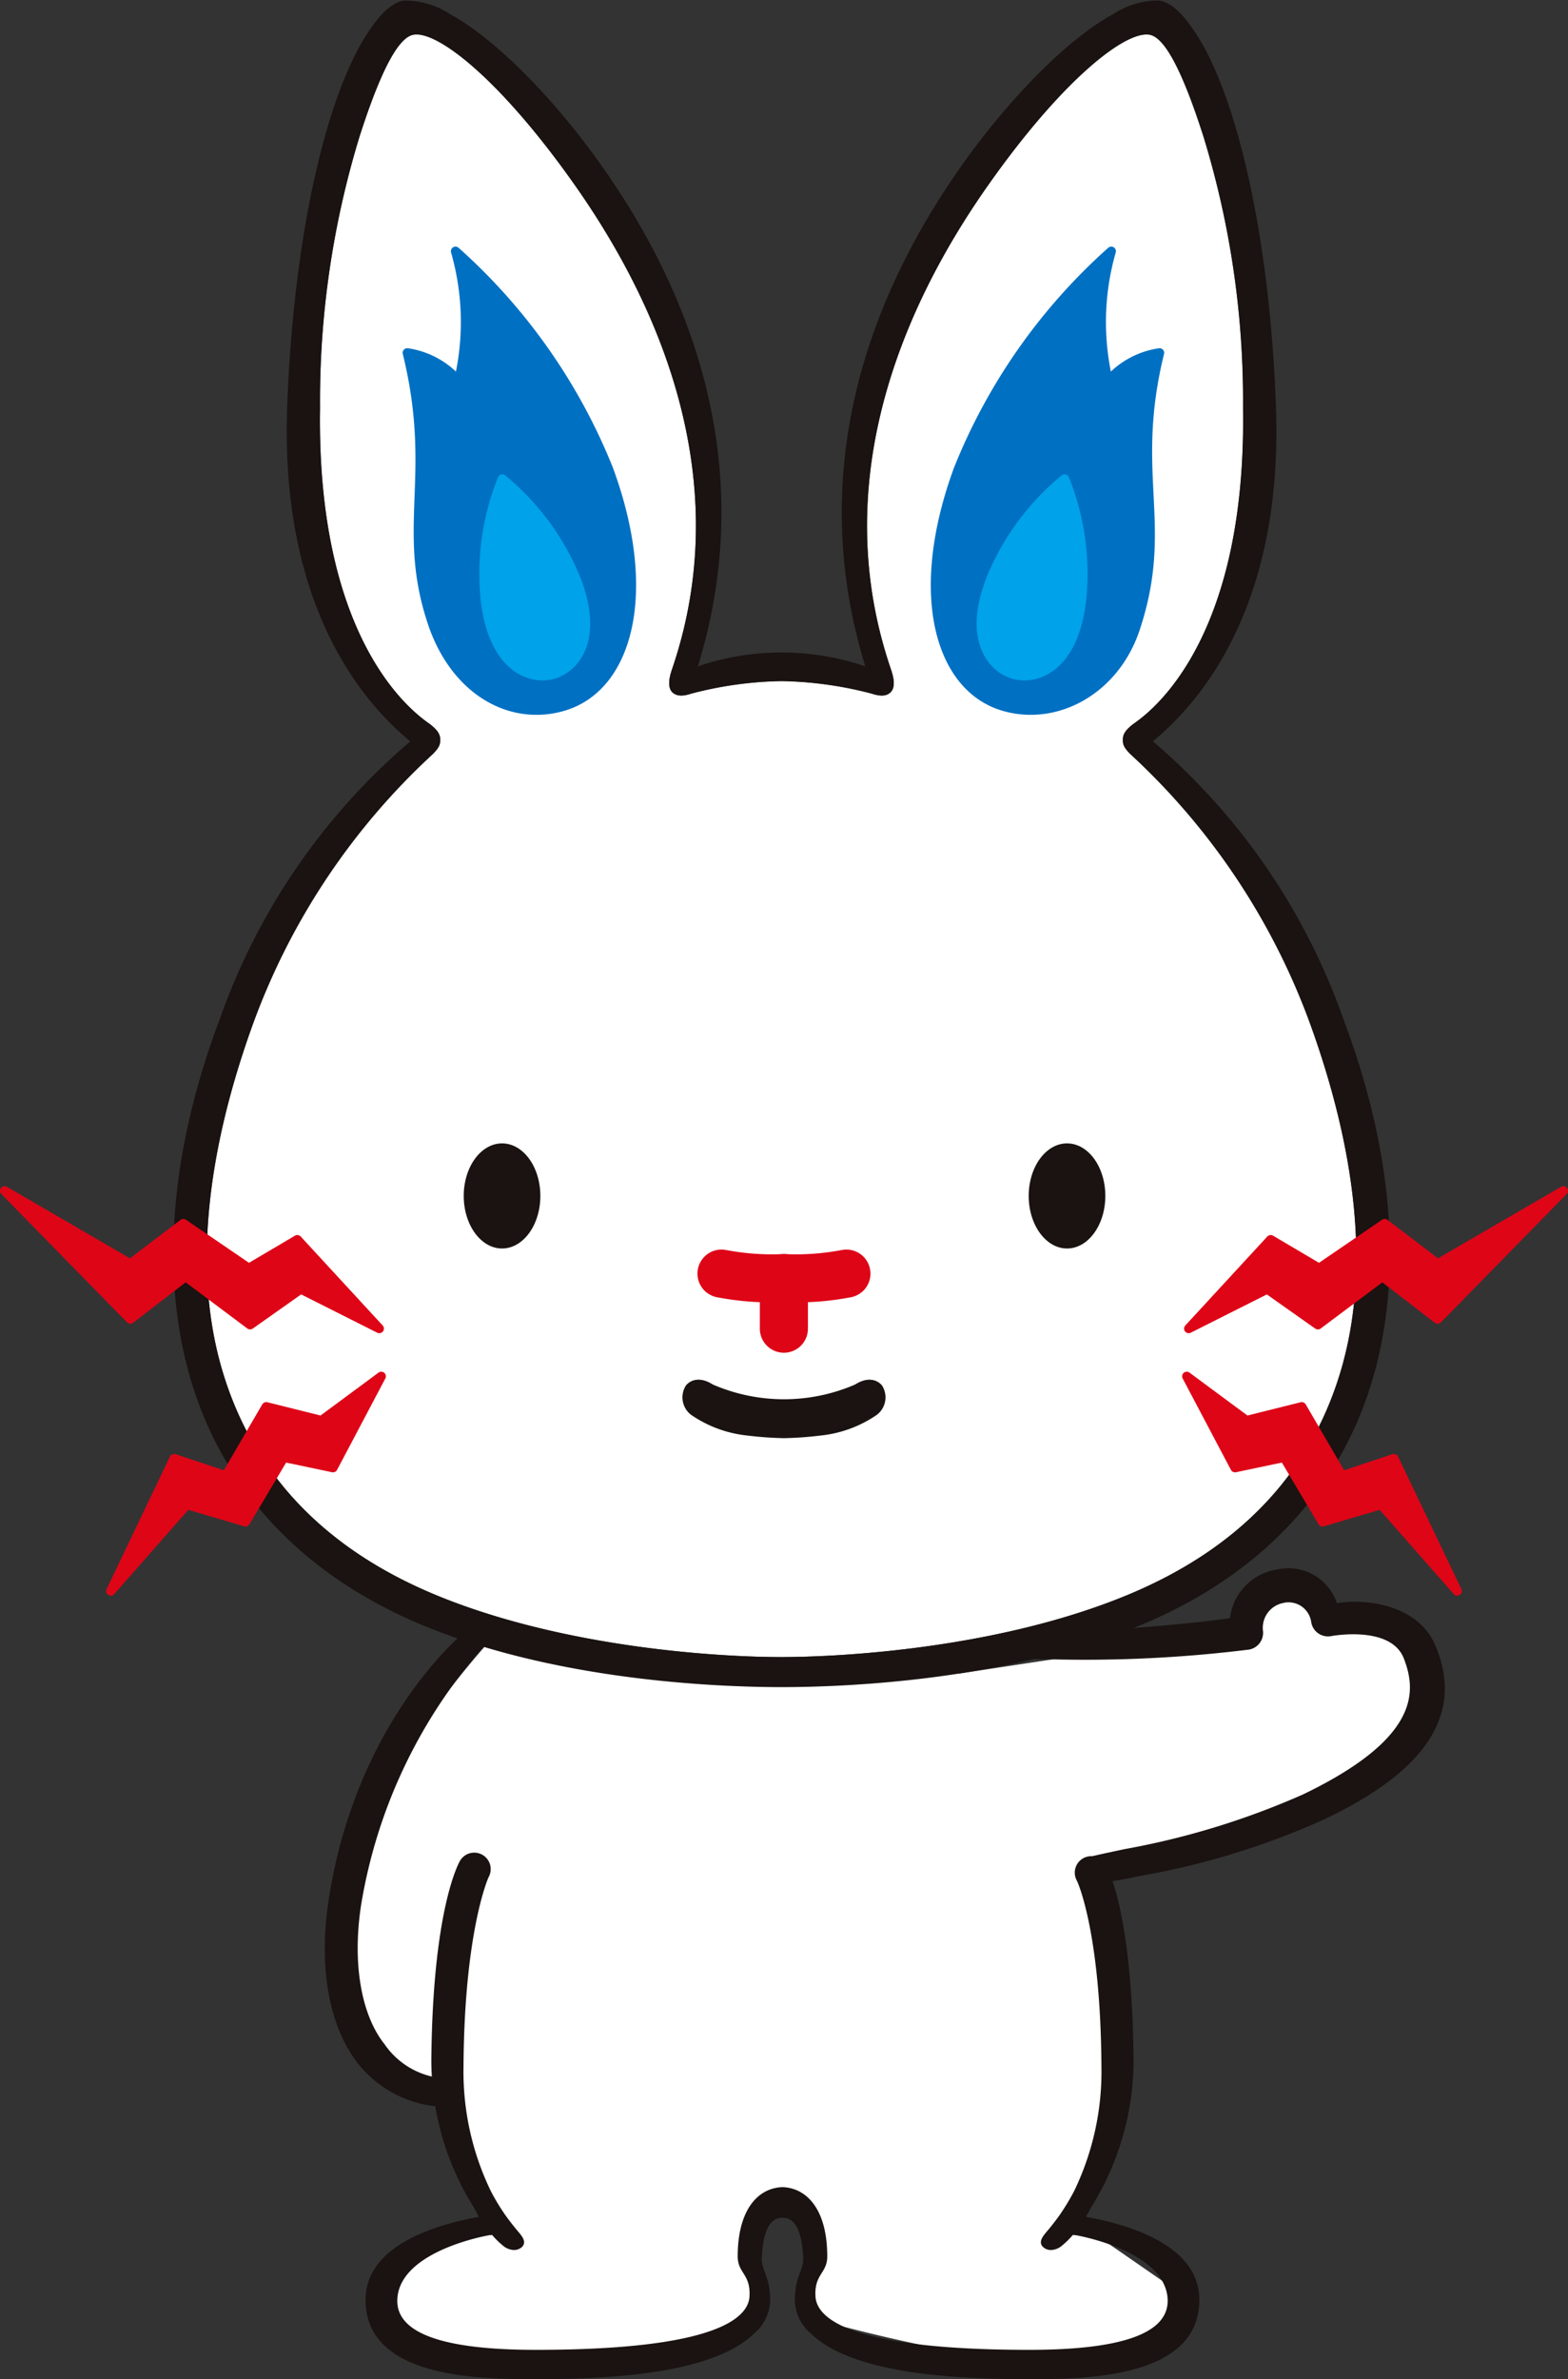
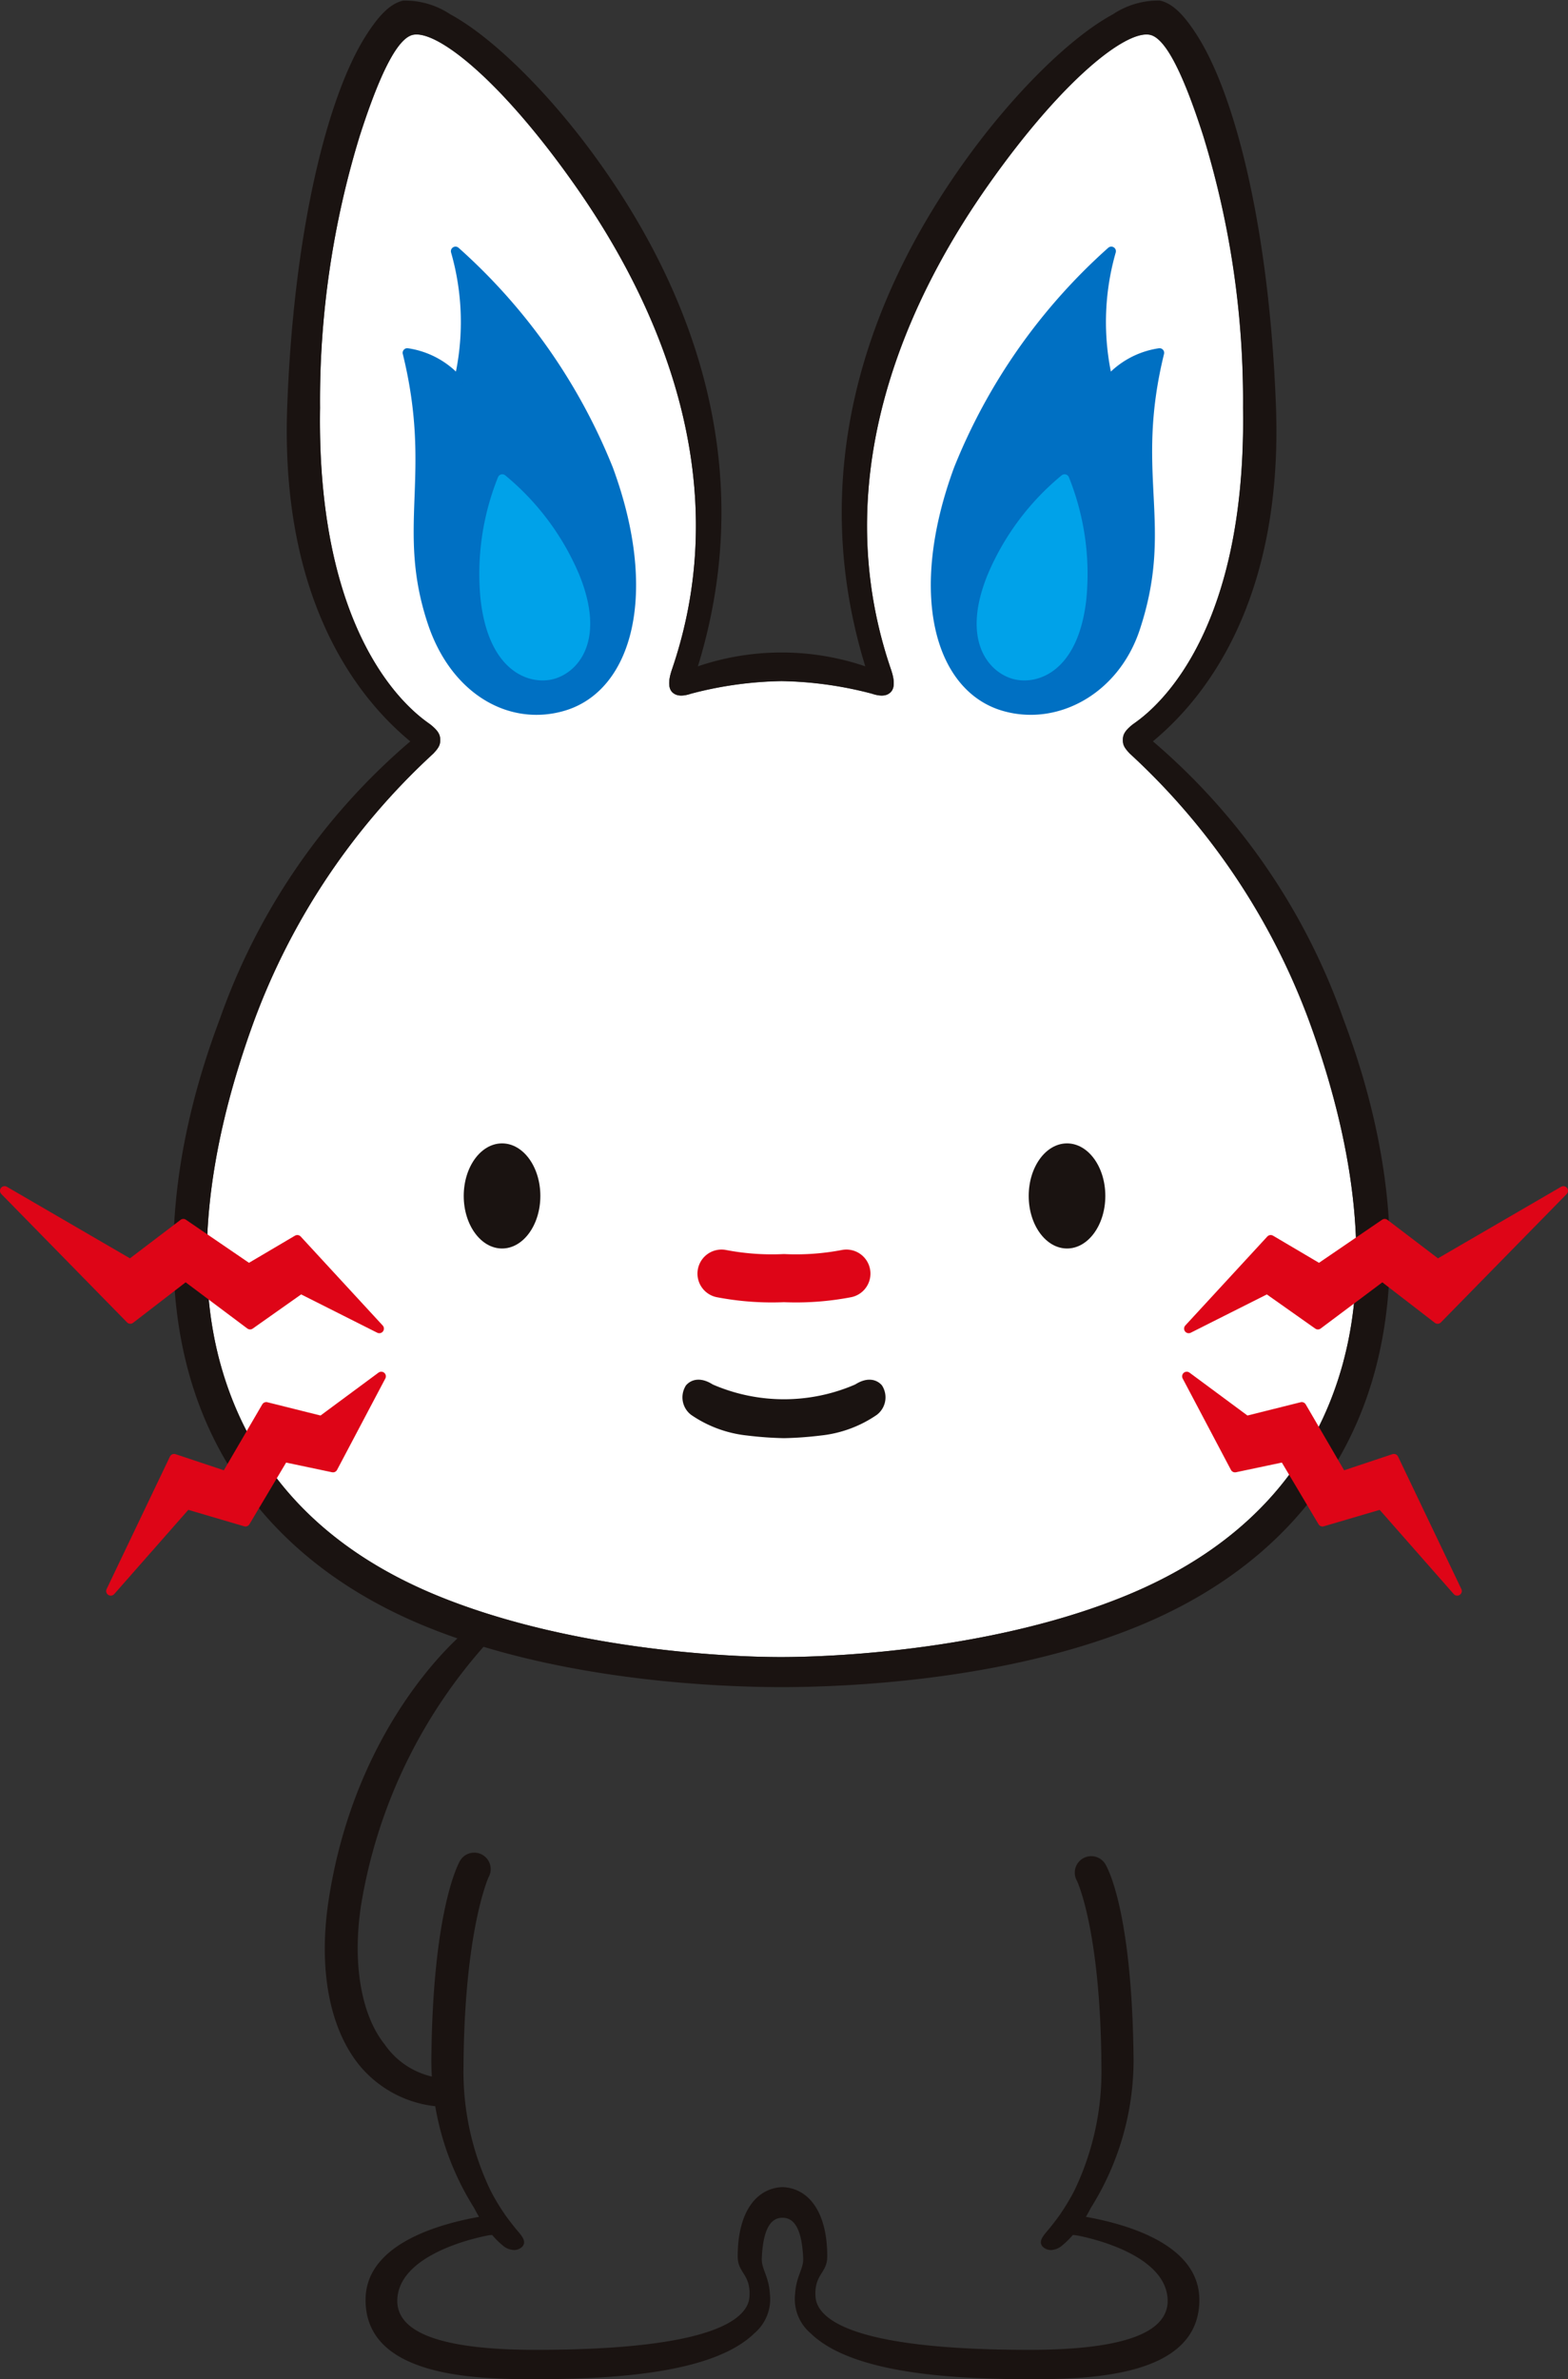
<svg xmlns="http://www.w3.org/2000/svg" width="87.701" height="132.999" viewBox="0 0 87.701 132.999">
  <rect x="0" y="0" width="87.701" height="132.999" fill="#333333" stroke="none" />
  <g id="Ila" transform="translate(43.85 66.499)">
    <g id="グループ_1780" data-name="グループ 1780" transform="translate(-43.593 -66.499)">
      <g id="グループ_1779" data-name="グループ 1779">
        <g id="グループ_1778" data-name="グループ 1778" transform="translate(17.909 88.938)">
-           <path id="パス_179" data-name="パス 179" d="M59.472,217.315l19.247.76a14.131,14.131,0,0,0,2.01.111l16.26-2.467c.158-.034,1.831-2.226,1.974-2.151,1.07.566,7.893,2.171,8.057,5.637.077,1.625-5.988,6-6.881,6.407-.765.347-8.722,3.167-11.007,3.975a.675.675,0,0,0-.424.827,31.915,31.915,0,0,1,1.278,9.241c-.139,3.975-2.621,7.471-3.118,8.913-.106.309.736.473,1.019.637l5.2,3.595a.682.682,0,0,1,.131,1.085,15.744,15.744,0,0,1-4.189,2.45c-2.852,1.288-11.757-.853-15.251-1.774a1.654,1.654,0,0,1-1.212-1.85c.146-.962.328-2.111.421-2.487a.609.609,0,0,0-.1-.417c-.738-1.332-2.492-3.027-2.89-1.557-.114.422-.469,2.863-.475,3.31-.025,1.875-.372,3.051-3.852,4.193s-17.008,1.239-17.235-1.965c-.182-2.57,3.726-4.089,5.279-4.59a.681.681,0,0,0,.445-.83l-1.692-6.139a.685.685,0,0,0-.209-.333c-1.692-1.483-6.515-2.051-5.713-10.792.475-5.176,3.964-9.965,6.826-13.432.456-.552.86-1.01,1.168-1.349a.668.668,0,0,1,.277-.181c.367-.13,1.337.446,1.941.467,1.388.048,1.9.128,2.313.523A.672.672,0,0,0,59.472,217.315Z" transform="translate(-45.276 -213.566)" fill="#fff" />
          <path id="パス_180" data-name="パス 180" d="M50.316,244.508l-.061,0a6.4,6.4,0,0,1-4.717-2.345c-1.624-2.021-2.3-5.293-1.7-9.216,1.5-9.791,7.223-14.64,7.488-14.882.618-.561,1.558-1.146,1.9-.772s.155.6-.218.941a28.858,28.858,0,0,0-7.355,14.992c-.513,3.351.042,6.2,1.314,7.786a4.419,4.419,0,0,0,3.231,1.9c.507.032,1.066.232,1.032.738A.921.921,0,0,1,50.316,244.508Z" transform="translate(-43.622 -215.672)" fill="#1a1311" />
          <path id="パス_181" data-name="パス 181" d="M89.4,269.058c.109-.184.2-.352.275-.5a15.539,15.539,0,0,0,2.391-8.235c-.077-8.41-1.481-10.808-1.568-10.962a.92.92,0,1,0-1.6.911c.017.031,1.323,2.8,1.37,10.359a15.353,15.353,0,0,1-1.5,6.93.219.219,0,0,0-.012.025s-.019.035-.045.088c0,.007-.007.012-.01.019a12.031,12.031,0,0,1-.67,1.116.167.167,0,0,1-.022.033.041.041,0,0,1-.007.015c-.17.25-.456.619-.64.845-.289.352-.649.689-.394,1.008a.641.641,0,0,0,.528.2,1,1,0,0,0,.525-.209,4.826,4.826,0,0,0,.648-.629l.144.011c.049,0,5.021.856,5.157,3.572.093,1.845-2.371,2.838-7.734,2.838-10.052,0-11.887-1.768-11.961-2.975-.079-1.262.658-1.3.658-2.246,0-2.559-1.089-3.821-2.5-3.875h-.009c-1.41.054-2.5,1.316-2.5,3.875,0,.943.737.983.659,2.246-.075,1.207-1.911,2.975-11.96,2.975-5.365,0-7.828-.993-7.736-2.838.136-2.716,5.11-3.569,5.158-3.572l.143-.011a4.847,4.847,0,0,0,.647.629,1,1,0,0,0,.526.209.645.645,0,0,0,.529-.2c.254-.319-.107-.656-.395-1.008-.184-.225-.471-.594-.64-.845a.039.039,0,0,1-.007-.015l-.024-.033a11.6,11.6,0,0,1-.669-1.116.052.052,0,0,1-.008-.015l-.046-.091c0-.01-.009-.017-.013-.025a15.343,15.343,0,0,1-1.5-6.93c.048-7.56,1.387-10.526,1.4-10.557a.92.92,0,1,0-1.6-.911c-.088.154-1.527,2.75-1.6,11.16a15.535,15.535,0,0,0,2.393,8.235c.073.143.165.312.274.5-2.133.381-6.311,1.482-6.345,4.6-.045,4.334,6.078,4.476,9.449,4.476,4.951,0,10.1-.43,12.3-2.57a2.509,2.509,0,0,0,.865-2.2c-.053-.974-.479-1.4-.453-1.986.079-1.828.6-2.27,1.153-2.27h.009c.556,0,1.075.442,1.154,2.27.025.59-.4,1.012-.452,1.986a2.506,2.506,0,0,0,.865,2.2c2.2,2.14,7.343,2.57,12.294,2.57,3.37,0,9.495-.143,9.45-4.476C95.712,270.54,91.536,269.44,89.4,269.058Z" transform="translate(-46.829 -234.071)" fill="#1a1311" />
        </g>
        <path id="パス_182" data-name="パス 182" d="M91.35,78.806c-1.612,6.013-5.682,10.406-12.094,13.057-7.183,2.968-15.873,3.459-19.326,3.463s-12.145-.5-19.327-3.463c-6.414-2.651-10.483-7.045-12.1-13.057-1.431-5.332-.689-11.671,1.718-18.488a38.32,38.32,0,0,1,10.228-15.5c.351-.374.392-.525.381-.82-.009-.262-.143-.48-.541-.8-.359-.29-6.389-3.9-6.178-17.7a50.5,50.5,0,0,1,2.213-15.174c1.288-4.016,2.248-5.537,3-5.683,1.343-.261,4.9,2.519,9.046,8.412,3.611,5.129,9.4,15.449,5.43,27.062-.138.4-.275.975.005,1.268.255.262.641.232,1.07.089a21.093,21.093,0,0,1,5.048-.7,21.1,21.1,0,0,1,5.047.7c.429.143.815.173,1.067-.089.285-.293.146-.865.008-1.268-3.976-11.613,1.819-21.933,5.43-27.062,4.149-5.893,7.7-8.673,9.045-8.412.755.146,1.715,1.667,3,5.683a50.347,50.347,0,0,1,2.215,15.174c.212,13.8-5.818,17.414-6.178,17.7-.4.321-.531.54-.541.8-.01.3.03.446.381.82a38.323,38.323,0,0,1,10.231,15.5C92.039,67.135,92.78,73.475,91.35,78.806Z" transform="translate(-16.47 -2.693)" fill="#fff" />
        <path id="パス_183" data-name="パス 183" d="M88.73,56.976A36.17,36.17,0,0,0,78.073,41.442c2.043-1.7,7.316-6.846,6.883-18.7C84.6,13.055,82.749,5.476,80.579,2.032c-.819-1.3-1.453-1.85-2.111-2A4.564,4.564,0,0,0,75.836.8c-2.409,1.3-5.568,4.454-8.168,8.049-3.792,5.243-9.633,15.576-5.682,28.4a14.556,14.556,0,0,0-9.363,0c3.952-12.828-1.889-23.161-5.682-28.4C44.343,5.256,41.183,2.106,38.775.8A4.572,4.572,0,0,0,36.142.034c-.656.148-1.293.7-2.112,2-2.17,3.444-4.023,11.023-4.377,20.711-.432,11.853,4.84,17,6.883,18.7A36.173,36.173,0,0,0,25.879,56.976c-2.689,7.125-3.3,13.907-1.773,19.614,1.744,6.5,6.3,11.439,13.17,14.28,7.453,3.081,16.385,3.437,19.98,3.443h.1c3.6-.005,12.527-.362,19.98-3.443,6.873-2.841,11.426-7.779,13.17-14.28C92.033,70.883,91.42,64.1,88.73,56.976Zm0,19.137c-1.612,6.013-5.682,10.406-12.094,13.057-7.183,2.968-15.873,3.459-19.326,3.463s-12.145-.5-19.327-3.463c-6.414-2.651-10.483-7.045-12.1-13.057-1.431-5.332-.689-11.671,1.718-18.488a38.32,38.32,0,0,1,10.228-15.5c.351-.374.392-.525.381-.82-.009-.262-.143-.48-.541-.8-.359-.29-6.389-3.9-6.178-17.7A50.5,50.5,0,0,1,33.7,7.622c1.288-4.016,2.248-5.537,3-5.683,1.343-.261,4.9,2.519,9.046,8.412,3.611,5.129,9.4,15.449,5.43,27.062-.138.4-.275.975.005,1.268.255.262.641.232,1.07.089a21.091,21.091,0,0,1,5.048-.7,21.1,21.1,0,0,1,5.047.7c.429.143.815.173,1.067-.089.285-.293.146-.865.008-1.268C59.452,25.8,65.246,15.48,68.858,10.351c4.149-5.893,7.7-8.673,9.045-8.412.755.146,1.715,1.667,3,5.683A50.348,50.348,0,0,1,83.118,22.8c.212,13.8-5.818,17.414-6.178,17.7-.4.321-.531.54-.541.8-.01.3.03.446.381.82a38.323,38.323,0,0,1,10.231,15.5C89.414,64.443,90.156,70.782,88.726,76.113Z" transform="translate(-13.846 0)" fill="#1a1311" />
        <path id="パス_184" data-name="パス 184" d="M103.886,170.965a14.962,14.962,0,0,1-3.493.252h0a14.971,14.971,0,0,1-3.493-.252" transform="translate(-56.802 -99.768)" fill="none" stroke="#de0517" stroke-linecap="round" stroke-linejoin="round" stroke-width="2.689" />
-         <line id="線_17" data-name="線 17" y2="2.827" transform="translate(43.587 71.449)" fill="none" stroke="#de0517" stroke-linecap="round" stroke-linejoin="round" stroke-width="2.689" />
        <path id="パス_185" data-name="パス 185" d="M63.417,59.169c-2.938.854-6.023-.877-7.3-4.65-1.8-5.358.276-8.24-1.41-15.116a4.687,4.687,0,0,1,2.871,1.577,14.366,14.366,0,0,0-.173-7.256A32.518,32.518,0,0,1,65.962,45.9C68.517,52.826,67.056,58.112,63.417,59.169Z" transform="translate(-32.185 -19.68)" fill="#0070c3" stroke="#0070c3" stroke-linecap="round" stroke-linejoin="round" stroke-width="0.515" />
        <path id="パス_186" data-name="パス 186" d="M21.576,167.549l-4.586-4.973-2.713,1.6-3.662-2.5-2.966,2.254L.618,159.844l7.032,7.176,3.093-2.382,3.606,2.7,2.834-2Z" transform="translate(-0.618 -93.278)" fill="#de0517" stroke="#de0517" stroke-linecap="round" stroke-linejoin="round" stroke-width="0.515" />
        <path id="パス_187" data-name="パス 187" d="M30.009,184.75l-2.7,5.111-2.749-.579-2.146,3.606-3.283-.966-4.251,4.831,3.541-7.406,2.9.966,2.254-3.864,3.092.772Z" transform="translate(-8.941 -107.812)" fill="#de0517" stroke="#de0517" stroke-linecap="round" stroke-linejoin="round" stroke-width="0.515" />
        <path id="パス_188" data-name="パス 188" d="M159.652,167.549l4.586-4.973,2.712,1.6,3.664-2.5,2.961,2.254,7.034-4.085-7.034,7.176-3.09-2.382-3.606,2.7-2.834-2Z" transform="translate(-93.423 -93.278)" fill="#de0517" stroke="#de0517" stroke-linecap="round" stroke-linejoin="round" stroke-width="0.515" />
        <path id="パス_189" data-name="パス 189" d="M159.388,184.75l2.7,5.111,2.748-.579,2.145,3.606,3.284-.966,4.251,4.831-3.541-7.406-2.9.966-2.254-3.864-3.092.772Z" transform="translate(-93.269 -107.812)" fill="#de0517" stroke="#de0517" stroke-linecap="round" stroke-linejoin="round" stroke-width="0.515" />
        <path id="パス_190" data-name="パス 190" d="M97.5,188.52a19.853,19.853,0,0,0,2.041-.147,6.657,6.657,0,0,0,3.075-1.129,1.108,1.108,0,0,0,.267-1.489c-.277-.313-.757-.393-1.341-.015a10.136,10.136,0,0,1-8.084,0c-.585-.378-1.064-.3-1.341.015a1.109,1.109,0,0,0,.266,1.489,6.665,6.665,0,0,0,3.075,1.129A19.861,19.861,0,0,0,97.5,188.52Z" transform="translate(-53.908 -108.242)" fill="#1a1311" stroke="#1a1311" stroke-width="0.236" />
        <path id="パス_191" data-name="パス 191" d="M66.57,156.422c0,1.622-.959,2.938-2.142,2.938s-2.144-1.316-2.144-2.938.959-2.938,2.144-2.938S66.57,154.8,66.57,156.422Z" transform="translate(-36.604 -89.567)" fill="#1a1311" />
        <path id="パス_192" data-name="パス 192" d="M142.449,156.422c0,1.622-.959,2.938-2.142,2.938s-2.144-1.316-2.144-2.938.959-2.938,2.144-2.938S142.449,154.8,142.449,156.422Z" transform="translate(-80.883 -89.567)" fill="#1a1311" />
        <path id="パス_193" data-name="パス 193" d="M66.018,64.294a14.229,14.229,0,0,1,4.056,5.435c1.464,3.588-.061,5.187-1.266,5.5S65.5,74.86,65.063,71.01A14.219,14.219,0,0,1,66.018,64.294Z" transform="translate(-38.18 -37.519)" fill="#00a2e9" stroke="#00a2e9" stroke-linecap="round" stroke-linejoin="round" stroke-width="0.521" />
        <path id="パス_194" data-name="パス 194" d="M129.465,59.169c2.939.854,6.211-.909,7.355-4.365,1.927-5.821-.333-8.525,1.352-15.4A4.686,4.686,0,0,0,135.3,40.98a14.355,14.355,0,0,1,.173-7.256A32.5,32.5,0,0,0,126.922,45.9C124.367,52.826,125.826,58.112,129.465,59.169Z" transform="translate(-73.573 -19.68)" fill="#0070c3" stroke="#0070c3" stroke-linecap="round" stroke-linejoin="round" stroke-width="0.515" />
        <path id="パス_195" data-name="パス 195" d="M136.458,64.294a14.217,14.217,0,0,0-4.057,5.435c-1.465,3.588.06,5.187,1.266,5.5s3.31-.364,3.746-4.214A14.246,14.246,0,0,0,136.458,64.294Z" transform="translate(-77.171 -37.519)" fill="#00a2e9" stroke="#00a2e9" stroke-linecap="round" stroke-linejoin="round" stroke-width="0.521" />
      </g>
-       <path id="パス_196" data-name="パス 196" d="M141.872,228.109c-.433,0-1.166.11-1.268-.329a.95.95,0,0,1,.711-1.142c.567-.132,1.181-.263,1.831-.4a43.86,43.86,0,0,0,9.969-3.053c6.622-3.182,6.329-5.828,5.655-7.592-.726-1.9-4.062-1.264-4.1-1.258a.951.951,0,0,1-1.084-.767A1.278,1.278,0,0,0,152,212.482a1.415,1.415,0,0,0-1.111,1.587.952.952,0,0,1-.781,1.014,74.543,74.543,0,0,1-11.194.542h0c-.525,0-1.4.056-1.4-.469a.952.952,0,0,1,.949-.954c.069,0,6.653-.313,10.578-.875a3.121,3.121,0,0,1,2.643-2.721,2.856,2.856,0,0,1,3.337,1.885c1.405-.26,4.49-.016,5.5,2.349,1.626,3.793-.427,7.067-6.466,9.85a43.1,43.1,0,0,1-10.1,3.058c-.639.137-1.2.253-1.861.335A1.786,1.786,0,0,1,141.872,228.109Z" transform="translate(-80.502 -122.869)" fill="#1a1311" />
    </g>
  </g>
</svg>